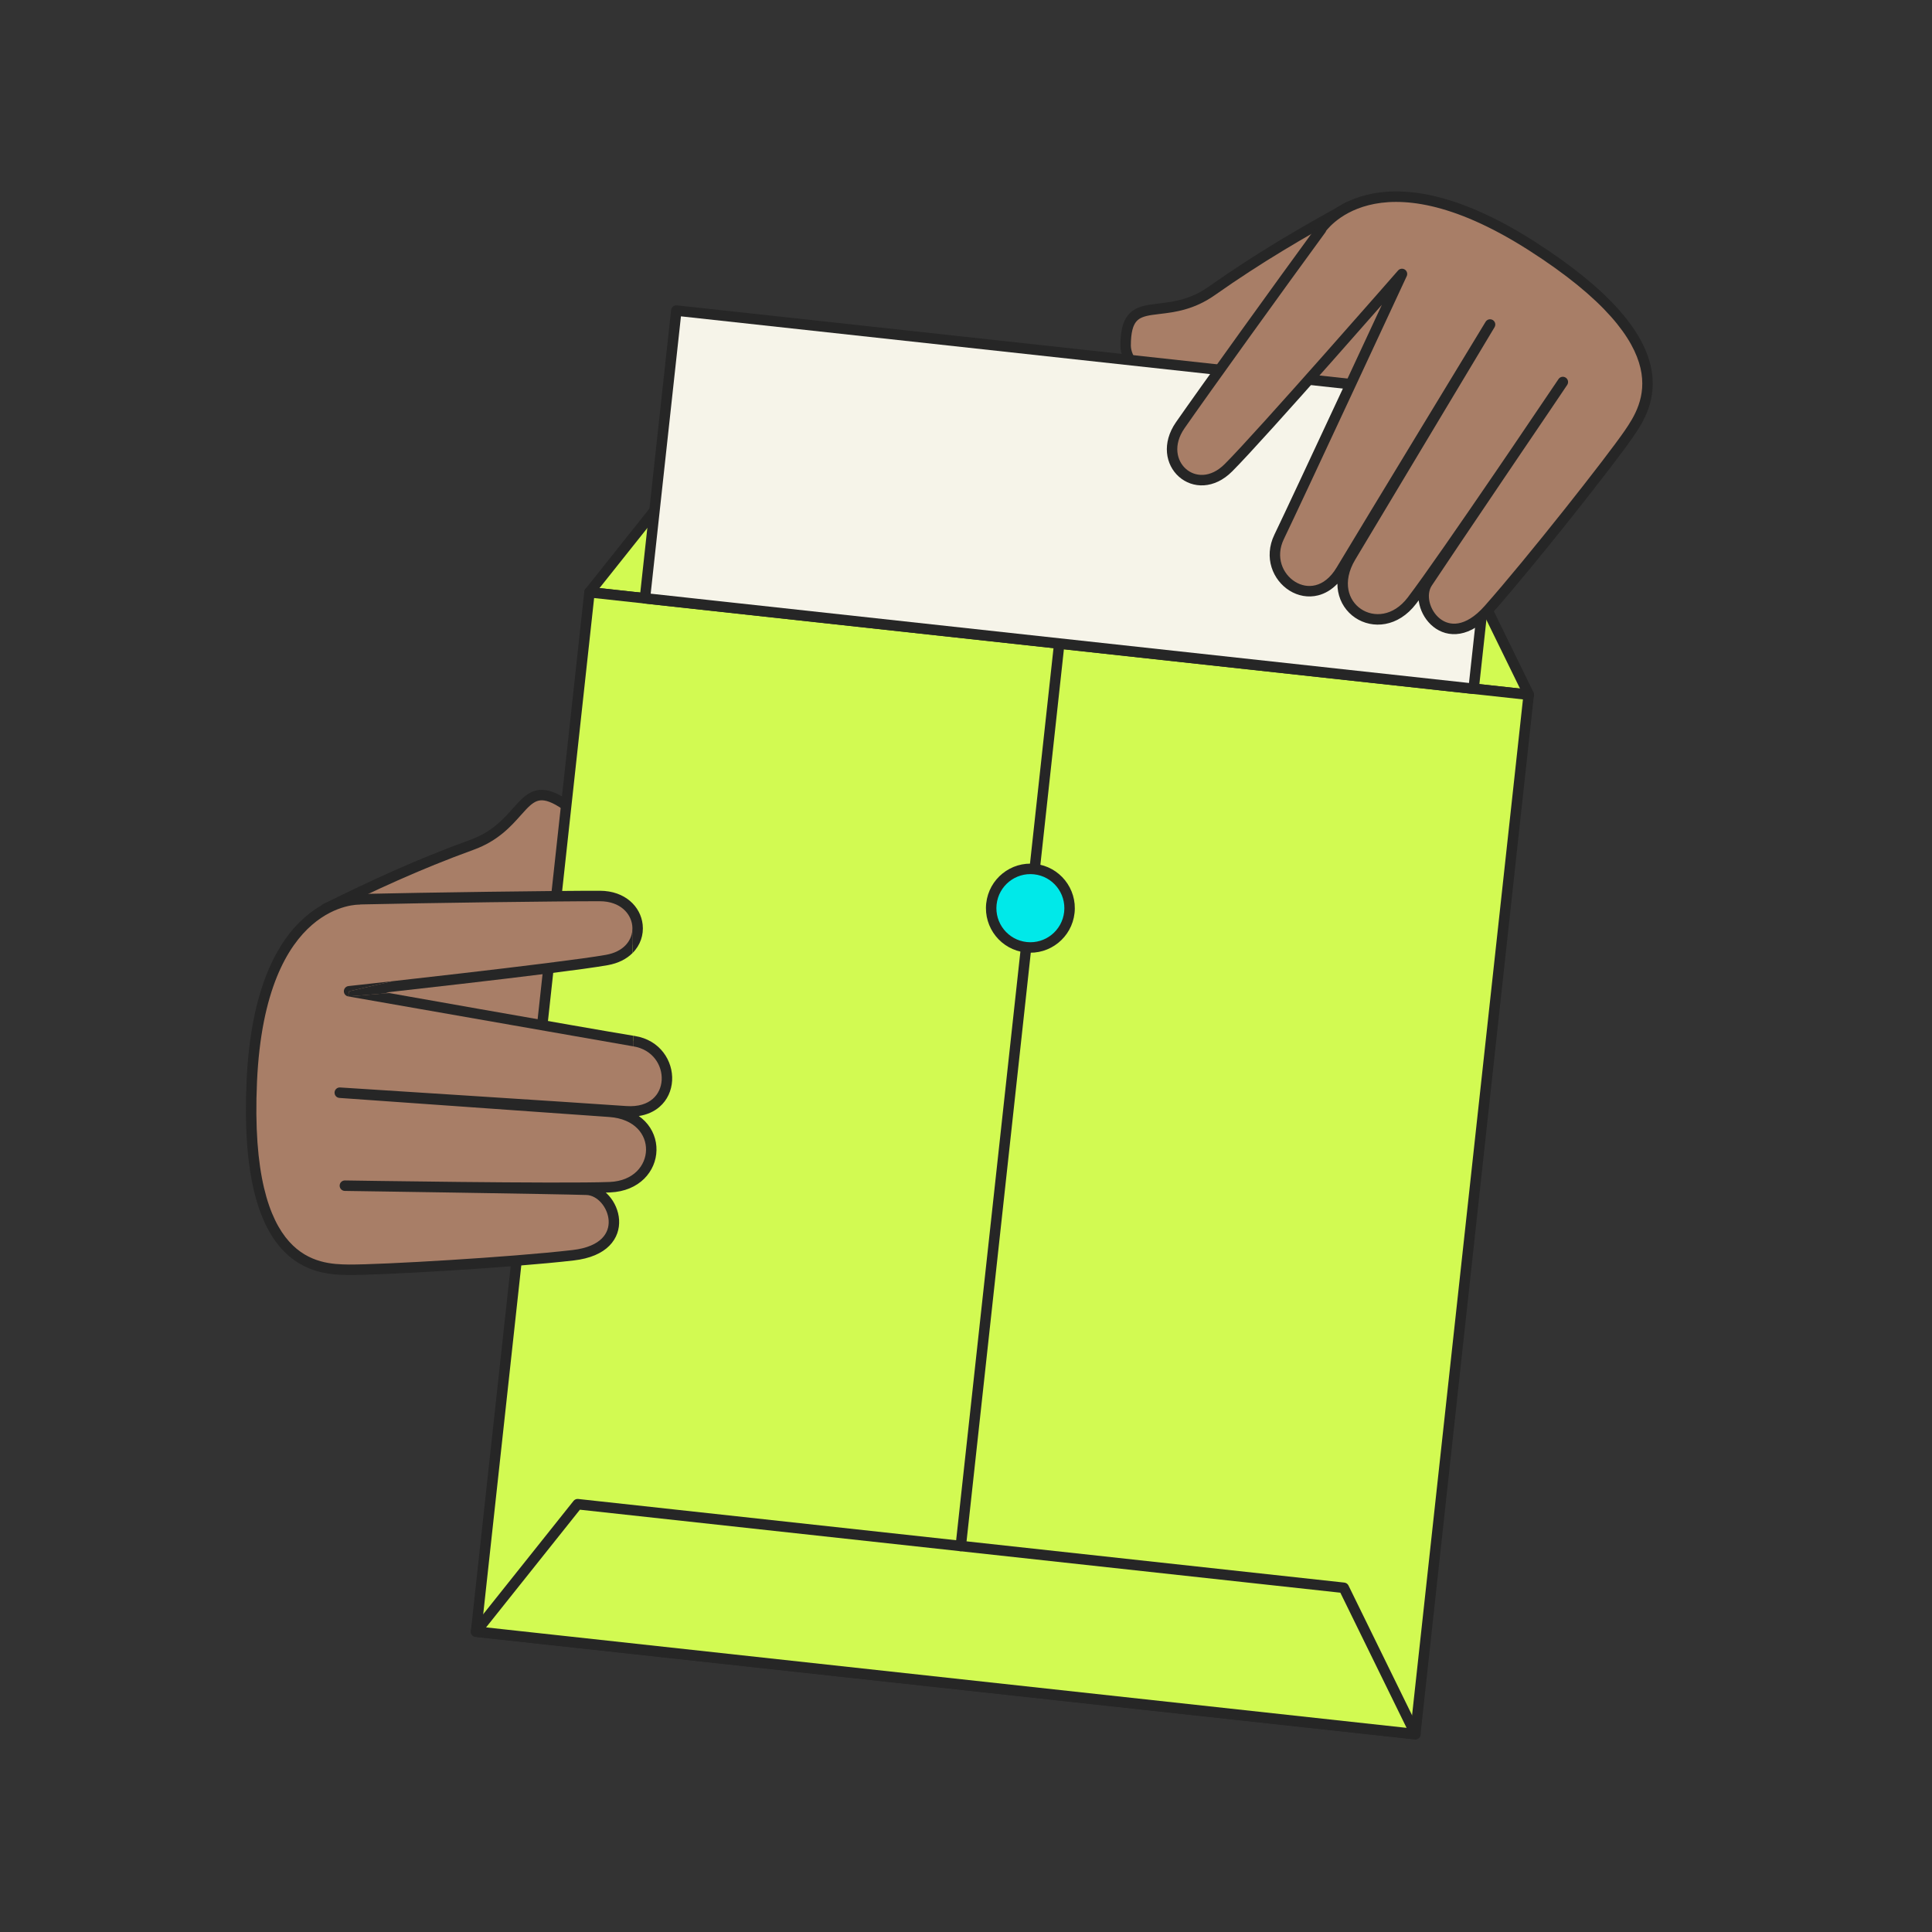
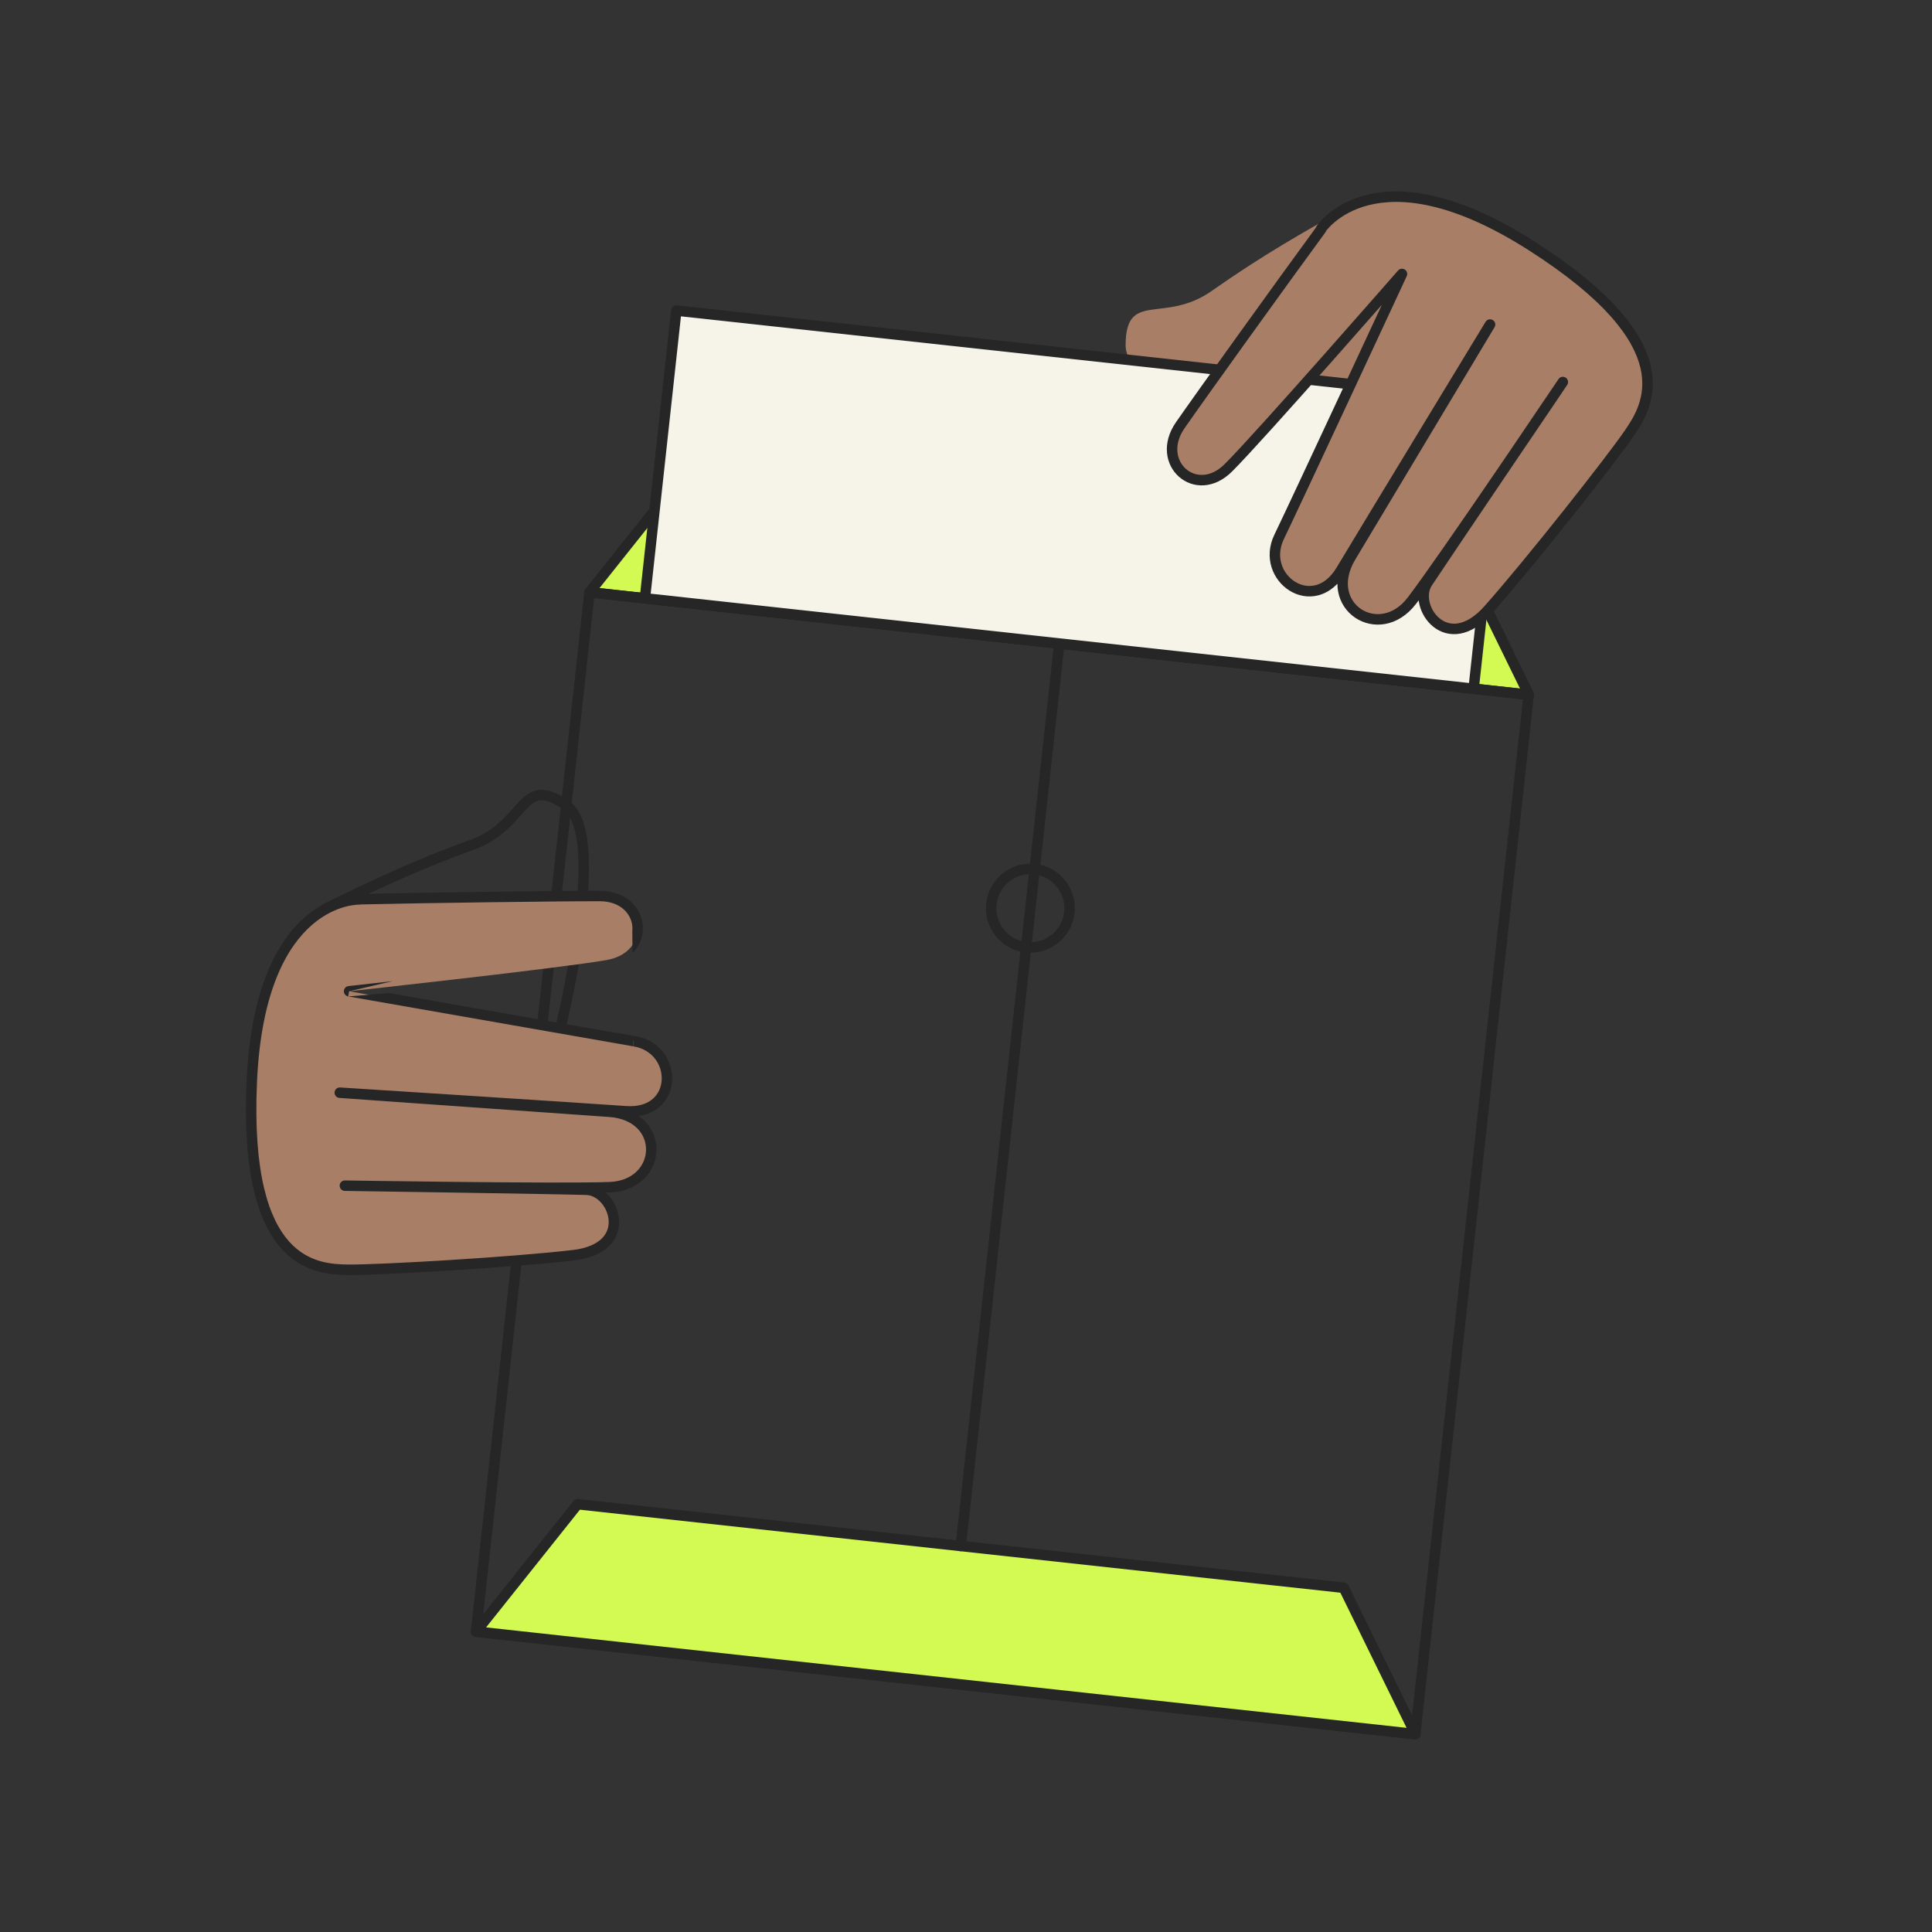
<svg xmlns="http://www.w3.org/2000/svg" width="420" height="420" viewBox="0 0 420 420" fill="none">
  <rect x="0" y="0" width="420" height="420" fill="#333333" stroke="none" />
  <g clip-path="url(#clip0_22349_15217)">
    <path d="M293.015 45.095C283.612 50.257 274.016 55.78 263.449 63.222C253.045 70.567 244.694 62.932 244.698 75.119C244.702 87.305 291.166 104.294 291.166 104.294L316.953 57.257L292.982 45.053L293.015 45.095Z" fill="#A87E67" />
-     <path fill-rule="evenodd" clip-rule="evenodd" d="M292.165 44.265C292.509 43.905 293.051 43.809 293.5 44.037L317.471 56.242C317.745 56.381 317.951 56.627 318.042 56.921C318.133 57.216 318.1 57.535 317.952 57.806L292.165 104.842C291.895 105.335 291.306 105.557 290.779 105.364L291.169 104.294C290.779 105.364 290.779 105.364 290.778 105.364L290.72 105.343C290.699 105.335 290.673 105.325 290.642 105.314C290.553 105.281 290.421 105.232 290.249 105.168C289.906 105.039 289.404 104.849 288.765 104.604C287.488 104.113 285.666 103.399 283.479 102.504C279.108 100.714 273.273 98.199 267.432 95.297C261.601 92.4 255.718 89.097 251.277 85.727C249.058 84.043 247.158 82.311 245.803 80.573C244.458 78.846 243.565 77.003 243.565 75.12C243.564 71.99 244.089 69.841 245.301 68.413C246.528 66.969 248.259 66.503 249.998 66.229C250.623 66.131 251.273 66.053 251.945 65.972C255.091 65.594 258.74 65.156 262.798 62.291L262.799 62.29C273.301 54.894 282.844 49.388 292.165 44.265ZM293.062 46.37C283.835 51.444 274.435 56.88 264.106 64.154C259.537 67.379 255.263 67.881 252.1 68.253C251.47 68.327 250.885 68.396 250.349 68.48C248.7 68.74 247.694 69.109 247.032 69.89C246.354 70.688 245.837 72.155 245.838 75.118C245.838 76.281 246.399 77.635 247.595 79.169C248.782 80.692 250.512 82.288 252.65 83.91C256.922 87.152 262.656 90.381 268.442 93.255C274.217 96.124 279.998 98.618 284.339 100.394C286.509 101.282 288.316 101.991 289.58 102.477C289.997 102.637 290.354 102.773 290.646 102.883L315.395 57.74L293.062 46.37Z" fill="#262626" />
-     <path d="M70.839 197.521C80.466 192.766 90.468 188.051 102.609 183.646C114.592 179.3 113.109 168.098 123.094 175.071C133.075 182.081 120.266 229.961 120.266 229.961L67.056 224.154L70.843 197.484L70.839 197.521Z" fill="#A87E67" />
    <path fill-rule="evenodd" clip-rule="evenodd" d="M113.23 177.212C111.115 179.593 108.256 182.811 102.997 184.718C91.139 189.02 81.326 193.621 71.88 198.279L68.348 223.15L119.415 228.723C119.493 228.42 119.587 228.049 119.696 227.615C120.025 226.299 120.484 224.409 121.005 222.119C122.046 217.537 123.329 211.362 124.301 204.975C125.274 198.577 125.927 192.017 125.728 186.649C125.629 183.963 125.317 181.626 124.752 179.777C124.183 177.915 123.397 176.676 122.444 176.006C120.016 174.311 118.518 173.894 117.473 173.993C116.453 174.09 115.575 174.703 114.42 175.905C114.044 176.296 113.652 176.738 113.23 177.212ZM120.267 229.962C121.365 230.257 121.365 230.257 121.365 230.256L121.366 230.254L121.375 230.22C121.381 230.196 121.39 230.161 121.403 230.115C121.427 230.023 121.463 229.887 121.509 229.709C121.601 229.354 121.734 228.833 121.901 228.168C122.233 226.838 122.696 224.932 123.221 222.624C124.269 218.01 125.565 211.777 126.547 205.317C127.529 198.869 128.206 192.144 128 186.563C127.896 183.774 127.571 181.22 126.926 179.109C126.285 177.012 125.289 175.221 123.747 174.139L123.745 174.137C121.181 172.346 119.121 171.549 117.261 171.725C115.376 171.903 114.003 173.055 112.783 174.325C112.344 174.782 111.908 175.27 111.457 175.776C109.347 178.139 106.898 180.881 102.224 182.576C90.135 186.962 80.159 191.653 70.598 196.373C70.149 196.473 69.788 196.842 69.719 197.325L65.933 223.995C65.889 224.301 65.971 224.611 66.16 224.854C66.349 225.098 66.628 225.254 66.934 225.288L120.144 231.095C120.701 231.156 121.22 230.8 121.365 230.257L120.267 229.962Z" fill="#262626" />
    <path d="M316.788 119.199L150.23 101.022L128.151 128.752L332.367 151.039L316.788 119.199Z" fill="#D2FA52" />
    <path fill-rule="evenodd" clip-rule="evenodd" d="M149.34 100.313C149.583 100.008 149.965 99.849 150.352 99.891L316.91 118.068C317.297 118.11 317.636 118.348 317.807 118.699L333.385 150.538C333.568 150.911 333.533 151.354 333.295 151.695C333.057 152.035 332.653 152.218 332.241 152.173L128.026 129.886C127.614 129.841 127.259 129.575 127.1 129.192C126.941 128.808 127.002 128.368 127.261 128.043L149.34 100.313ZM150.726 102.224L130.326 127.845L330.435 149.684L316.042 120.265L150.726 102.224Z" fill="#262626" />
-     <path d="M332.328 151.037L128.15 128.754L103.489 354.728L307.667 377.01L332.328 151.037Z" fill="#D2FA52" />
    <path fill-rule="evenodd" clip-rule="evenodd" d="M127.02 128.629C127.088 128.003 127.649 127.551 128.273 127.619L332.451 149.902C333.075 149.97 333.526 150.532 333.457 151.158L308.796 377.132C308.728 377.757 308.167 378.209 307.543 378.141L103.365 355.858C102.741 355.79 102.29 355.228 102.359 354.602L127.02 128.629ZM129.156 130.008L104.742 353.716L306.66 375.752L331.074 152.044L129.156 130.008Z" fill="#262626" />
    <path d="M292.126 345.174L125.568 326.997L103.493 354.69L307.709 376.976L292.126 345.174Z" fill="#D2FA52" />
    <path fill-rule="evenodd" clip-rule="evenodd" d="M124.68 326.285C124.922 325.981 125.304 325.821 125.691 325.864L292.249 344.041C292.636 344.083 292.974 344.321 293.146 344.671L308.728 376.473C308.911 376.846 308.876 377.289 308.638 377.629C308.4 377.969 307.996 378.153 307.584 378.108L103.369 355.821C102.956 355.776 102.602 355.51 102.443 355.126C102.284 354.743 102.346 354.302 102.604 353.978L124.68 326.285ZM126.065 328.196L105.67 353.78L305.777 375.619L291.381 346.238L126.065 328.196Z" fill="#262626" />
    <path fill-rule="evenodd" clip-rule="evenodd" d="M230.399 138.766C231.023 138.834 231.474 139.396 231.405 140.022L209.995 336.21C209.926 336.836 209.365 337.288 208.741 337.22C208.117 337.151 207.667 336.589 207.735 335.964L229.146 139.775C229.214 139.15 229.775 138.698 230.399 138.766Z" fill="#262626" />
-     <path d="M223.07 205.924C227.75 206.435 231.958 203.046 232.47 198.355C232.982 193.664 229.604 189.447 224.924 188.936C220.245 188.426 216.036 191.815 215.524 196.506C215.012 201.197 218.391 205.413 223.07 205.924Z" fill="#00E9E9" />
    <path fill-rule="evenodd" clip-rule="evenodd" d="M224.799 190.069C220.743 189.626 217.096 192.563 216.652 196.629C216.209 200.694 219.137 204.349 223.192 204.791C227.248 205.234 230.895 202.297 231.339 198.232C231.782 194.166 228.854 190.511 224.799 190.069ZM214.393 196.382C214.973 191.066 219.743 187.225 225.046 187.804C230.349 188.383 234.178 193.162 233.598 198.478C233.018 203.795 228.248 207.635 222.945 207.057C217.641 206.478 213.813 201.699 214.393 196.382Z" fill="#262626" />
    <path d="M327.176 87.176L147.023 67.516L140.197 130.068L320.349 149.729L327.176 87.176Z" fill="#F6F4E9" />
    <path fill-rule="evenodd" clip-rule="evenodd" d="M145.897 67.392C145.965 66.767 146.526 66.315 147.15 66.383L327.303 86.044C327.927 86.112 328.377 86.674 328.309 87.3L321.482 149.852C321.414 150.477 320.853 150.929 320.229 150.861L140.076 131.2C139.453 131.132 139.002 130.57 139.07 129.945L145.897 67.392ZM148.033 68.771L141.453 129.059L319.346 148.473L325.926 88.186L148.033 68.771Z" fill="#262626" />
    <path d="M78.077 195.484C92.212 195.155 121.52 194.763 130.435 194.78C140.337 194.83 141.759 206.942 131.927 208.695C122.094 210.449 75.893 215.492 75.893 215.492C75.893 215.492 129.536 225.013 137.851 226.341C147.588 227.9 147.721 242.392 136.073 241.58C126.053 240.868 73.868 237.541 73.868 237.541C73.868 237.541 122.459 240.972 132.48 241.684C144.96 242.549 144.233 257.597 132.595 258.084C122.146 258.51 74.977 257.756 74.977 257.756C74.977 257.756 121.43 258.432 127.543 258.641C133.617 258.845 138.203 271.302 124.618 272.876C111.033 274.449 82.885 276.076 75.878 276.037C68.837 275.956 52.935 275.367 54.737 235.11C56.544 194.815 78.072 195.522 78.072 195.522L78.077 195.484Z" fill="#A87E67" />
-     <path d="M131.725 207.575C126.852 208.444 112.888 210.139 100.09 211.621C94.709 212.244 89.546 212.828 85.372 213.296L75.89 215.493L75.692 216.615L84.6 215.88L83.89 215.754C88.323 215.259 94.193 214.597 100.35 213.884C113.111 212.407 127.163 210.703 132.122 209.818C134.436 209.406 136.232 208.453 137.499 207.193L137.458 202.312C137.241 204.598 135.51 206.9 131.725 207.575Z" fill="#262626" />
    <path fill-rule="evenodd" clip-rule="evenodd" d="M137.449 201.228C137.155 198.603 134.857 195.944 130.427 195.921C121.583 195.904 92.62 196.29 78.385 196.618C78.274 196.65 78.157 196.666 78.036 196.662L78.033 196.662C78.028 196.662 78.019 196.662 78.004 196.662C77.975 196.662 77.927 196.662 77.86 196.664C77.727 196.668 77.522 196.678 77.254 196.705C76.717 196.759 75.933 196.878 74.978 197.141C73.071 197.666 70.481 198.764 67.823 201.068C62.526 205.658 56.764 215.211 55.87 235.162C54.973 255.198 58.508 265.03 62.836 269.881C67.116 274.678 72.394 274.859 75.886 274.899C82.843 274.937 110.936 273.315 124.485 271.746C127.715 271.372 129.703 270.369 130.853 269.214C131.987 268.074 132.401 266.693 132.315 265.318C132.228 263.919 131.62 262.53 130.703 261.484C129.782 260.436 128.632 259.819 127.501 259.781L127.501 259.781C124.458 259.677 111.332 259.456 98.947 259.261C92.758 259.163 86.761 259.072 82.311 259.005L82.069 259.002C79.967 258.972 78.233 258.946 77.004 258.928C76.348 258.918 75.836 258.91 75.488 258.904L74.991 258.897L74.99 258.897L74.966 258.896L74.964 258.896L74.959 258.896L74.958 258.896L74.956 258.896C74.956 258.896 74.956 258.896 74.974 257.757C74.991 256.618 74.992 256.618 74.992 256.618L75 256.618L75.001 256.618L75.025 256.618L75.027 256.619L76.999 256.647C78.235 256.666 79.987 256.692 82.104 256.723L82.524 256.729C87.109 256.793 93.33 256.874 99.877 256.942C112.991 257.078 127.359 257.159 132.547 256.948C137.802 256.727 140.379 253.297 140.443 250.006C140.475 248.335 139.869 246.656 138.585 245.342C137.304 244.032 135.286 243.022 132.398 242.822L132.396 242.822C127.386 242.466 112.733 241.43 99.333 240.484C92.633 240.01 86.246 239.559 81.534 239.226L73.82 238.682L73.795 238.68L73.793 238.68L73.785 238.679C73.785 238.679 73.784 238.679 73.865 237.543C73.938 236.406 73.938 236.406 73.938 236.406L73.94 236.406L73.946 236.406L73.947 236.407L76.2 236.55C77.646 236.643 79.724 236.775 82.249 236.937C87.297 237.26 94.134 237.698 101.284 238.158C115.579 239.079 131.134 240.088 136.15 240.445C138.822 240.631 140.686 239.936 141.891 238.898C143.103 237.854 143.756 236.374 143.844 234.789C144.02 231.607 141.916 228.148 137.668 227.467L137.649 225.156C137.784 225.178 137.91 225.199 138.027 225.217L138.028 225.217C143.517 226.096 146.348 230.663 146.113 234.914C145.995 237.045 145.106 239.133 143.372 240.626C142.201 241.635 140.692 242.332 138.871 242.614C139.362 242.958 139.808 243.337 140.209 243.747C141.934 245.513 142.759 247.789 142.715 250.049C142.626 254.62 139.021 258.957 132.639 259.224L132.638 259.224C132.35 259.236 132.035 259.247 131.693 259.257C131.947 259.483 132.186 259.724 132.409 259.979C133.636 261.376 134.463 263.237 134.584 265.175C134.706 267.137 134.099 269.177 132.462 270.822C130.84 272.452 128.307 273.596 124.745 274.009C111.126 275.586 82.932 277.217 75.868 277.178L75.862 277.178C72.313 277.137 66.121 276.982 61.142 271.401C56.209 265.873 52.694 255.282 53.599 235.061C54.511 214.716 60.417 204.475 66.337 199.345C69.286 196.789 72.191 195.546 74.377 194.944C75.469 194.643 76.38 194.503 77.029 194.438C77.34 194.407 77.591 194.393 77.772 194.387C77.861 194.363 77.953 194.349 78.048 194.347C92.188 194.017 121.507 193.625 130.435 193.643L130.438 193.643C135.909 193.67 139.273 197.091 139.708 200.973C139.959 203.221 139.214 205.488 137.499 207.193L137.458 202.312C137.493 201.948 137.489 201.584 137.449 201.228ZM73.865 237.543L73.784 238.679C73.16 238.635 72.689 238.093 72.731 237.467C72.773 236.84 73.313 236.366 73.938 236.406L73.865 237.543ZM74.974 257.757L74.956 258.896C74.328 258.886 73.828 258.368 73.838 257.74C73.848 257.111 74.364 256.609 74.991 256.618L74.974 257.757ZM83.138 213.546C83.844 213.467 84.591 213.384 85.372 213.296L75.89 215.493C75.768 214.361 75.768 214.361 75.768 214.361L76.289 214.304C76.629 214.266 77.13 214.211 77.771 214.141C79.053 214 80.896 213.796 83.138 213.546ZM75.89 215.493L75.692 216.615C75.135 216.516 74.735 216.022 74.754 215.455C74.774 214.889 75.206 214.422 75.768 214.361L75.89 215.493Z" fill="#262626" />
    <path d="M103.948 219.298C96.724 218.025 89.759 216.793 84.6 215.88L75.692 216.615L137.668 227.467L137.649 225.156C133.008 224.402 117.997 221.773 103.948 219.298Z" fill="#262626" />
    <path d="M287.203 49.848C278.831 61.273 261.673 85.109 256.565 92.459C250.91 100.628 260.006 108.764 267.068 101.665C274.168 94.571 304.777 59.559 304.777 59.559C304.777 59.559 281.768 109.076 278.079 116.695C273.756 125.583 285.525 134.01 291.536 123.971C296.709 115.329 323.926 70.549 323.926 70.549C323.926 70.549 298.817 112.426 293.644 121.068C287.212 131.826 299.863 139.854 306.934 130.579C314.005 121.304 339.748 83.048 339.748 83.048C339.748 83.048 313.629 121.607 310.291 126.705C306.953 131.803 314.522 142.752 323.608 132.475C332.69 122.235 350.16 100.076 354.149 94.246C358.139 88.417 366.801 75.037 332.85 53.378C298.895 31.757 287.128 49.84 287.128 49.84L287.203 49.848Z" fill="#A87E67" />
    <path fill-rule="evenodd" clip-rule="evenodd" d="M296.979 42.395C304.564 40.475 316.317 41.498 333.461 52.415L333.461 52.415C350.514 63.294 357.152 72.264 358.835 79.487C360.534 86.781 357.098 91.951 355.087 94.889C351.064 100.768 333.562 122.965 324.458 133.23C322.076 135.924 319.685 137.35 317.421 137.746C315.134 138.147 313.117 137.473 311.582 136.244C310.066 135.031 309.019 133.28 308.582 131.469C308.506 131.154 308.448 130.834 308.409 130.511C308.207 130.781 308.017 131.034 307.838 131.268C303.961 136.353 298.365 136.83 294.59 134.279C292.724 133.017 291.345 131.034 290.896 128.603C290.794 128.053 290.741 127.485 290.739 126.901C289.474 128.213 288.053 129.041 286.572 129.421C284.357 129.989 282.142 129.523 280.333 128.397C276.727 126.152 274.621 121.207 277.058 116.196C278.899 112.395 285.568 98.123 291.783 84.786C294.889 78.121 297.881 71.693 300.095 66.932C300.199 66.709 300.302 66.489 300.402 66.272C297.456 69.626 293.549 74.063 289.436 78.706C280.909 88.331 271.454 98.89 267.872 102.469C263.961 106.4 259.241 106.245 256.296 103.64C253.374 101.054 252.508 96.322 255.632 91.808L255.633 91.806C260.7 84.517 277.58 61.064 286.041 49.511C286.071 49.408 286.117 49.309 286.177 49.216L286.231 49.251C286.231 49.251 286.231 49.251 286.231 49.25C286.178 49.215 286.178 49.215 286.178 49.214L286.18 49.212L286.184 49.206L286.195 49.189C286.204 49.176 286.216 49.158 286.231 49.136C286.261 49.093 286.303 49.034 286.358 48.96C286.467 48.813 286.627 48.608 286.839 48.361C287.264 47.866 287.901 47.198 288.773 46.474C290.518 45.023 293.2 43.351 296.979 42.395ZM288.078 50.464C288.078 50.464 288.078 50.464 288.078 50.464ZM288.293 50.174C288.256 50.297 288.198 50.414 288.12 50.52C279.749 61.943 262.599 85.769 257.498 93.108C254.969 96.763 255.824 100.182 257.801 101.931C259.756 103.661 263.114 104.026 266.265 100.859L266.267 100.857C269.786 97.341 279.184 86.847 287.736 77.194C292.005 72.375 296.052 67.778 299.032 64.386C300.522 62.69 301.745 61.295 302.595 60.324C303.02 59.838 303.353 59.459 303.578 59.201L303.923 58.807C303.923 58.807 303.924 58.806 304.778 59.557C305.808 60.038 305.808 60.038 305.808 60.038L304.812 62.18C304.176 63.549 303.263 65.513 302.155 67.894C299.94 72.656 296.949 79.084 293.842 85.75C287.631 99.076 280.952 113.371 279.102 117.191L279.101 117.193C277.216 121.068 278.833 124.781 281.533 126.461C282.878 127.298 284.462 127.611 286.009 127.214C287.548 126.819 289.184 125.686 290.563 123.383C293.152 119.058 301.252 105.699 308.701 93.426C312.427 87.288 315.991 81.42 318.623 77.087C319.939 74.921 321.023 73.138 321.777 71.896L322.937 69.988L322.949 69.969L322.952 69.963L322.952 69.963L322.956 69.957L322.957 69.956C322.957 69.955 322.957 69.955 323.927 70.547C324.901 71.134 324.901 71.134 324.901 71.134L324.9 71.136L324.897 71.14L324.897 71.141L324.893 71.148L324.883 71.164L320.897 77.812C318.462 81.873 315.162 87.378 311.7 93.153C304.776 104.702 297.206 117.331 294.62 121.652C293.131 124.142 292.797 126.381 293.131 128.187C293.466 129.998 294.485 131.459 295.862 132.389C298.573 134.222 302.837 134.076 306.032 129.886C309.545 125.278 317.729 113.425 325.056 102.691C326.363 100.775 327.642 98.897 328.862 97.103C331.029 93.899 333.038 90.93 334.675 88.512C335.926 86.664 336.959 85.138 337.68 84.074L338.79 82.435L338.802 82.417L338.804 82.414L338.806 82.412L338.806 82.41L338.808 82.409L338.808 82.407C338.809 82.407 338.809 82.407 339.749 83.046C340.691 83.683 340.691 83.683 340.691 83.684L340.69 83.685L340.688 83.688L340.686 83.69L340.684 83.693L340.672 83.711L340.4 84.115C340.209 84.398 339.929 84.814 339.57 85.346C338.852 86.411 337.819 87.942 336.557 89.808C334.934 92.206 332.934 95.158 330.741 98.385C329.598 100.074 328.412 101.828 327.213 103.602C320.262 113.884 312.905 124.788 311.242 127.328C310.621 128.275 310.463 129.573 310.791 130.932C311.118 132.287 311.906 133.587 313.001 134.464C314.077 135.325 315.447 135.78 317.031 135.502C318.637 135.221 320.599 134.161 322.759 131.718L322.76 131.716C331.82 121.502 349.258 99.38 353.213 93.6C355.192 90.709 358.082 86.274 356.622 80.006C355.145 73.668 349.138 65.118 332.24 54.337C315.429 43.633 304.321 42.887 297.534 44.604C294.128 45.466 291.745 46.962 290.223 48.227C289.461 48.861 288.914 49.436 288.562 49.846C288.454 49.972 288.364 50.083 288.293 50.174ZM339.749 83.046L340.691 83.683C341.042 83.162 340.905 82.455 340.386 82.103C339.867 81.751 339.161 81.887 338.809 82.407L339.749 83.046ZM323.927 70.547L324.901 71.134C325.224 70.596 325.052 69.897 324.516 69.573C323.98 69.248 323.283 69.419 322.957 69.955L323.927 70.547ZM304.778 59.557L305.808 60.038C306.047 59.523 305.873 58.912 305.399 58.602C304.925 58.293 304.296 58.38 303.924 58.806L304.778 59.557Z" fill="#262626" />
  </g>
  <defs>
    <clipPath id="clip0_22349_15217">
      <rect width="340" height="340" fill="white" transform="translate(40 40)" />
    </clipPath>
  </defs>
</svg>